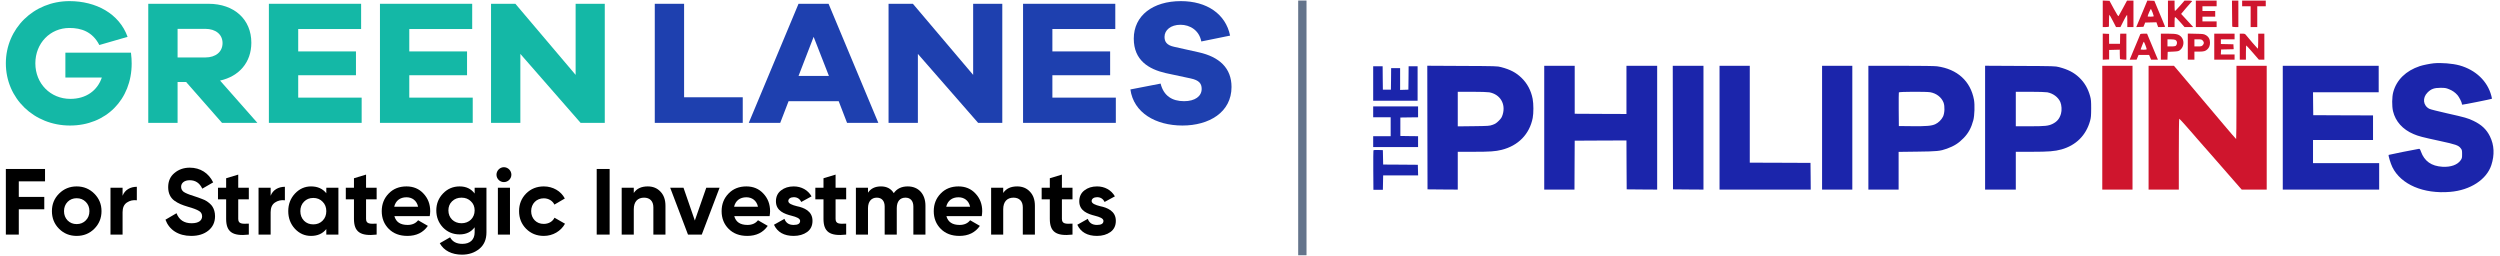
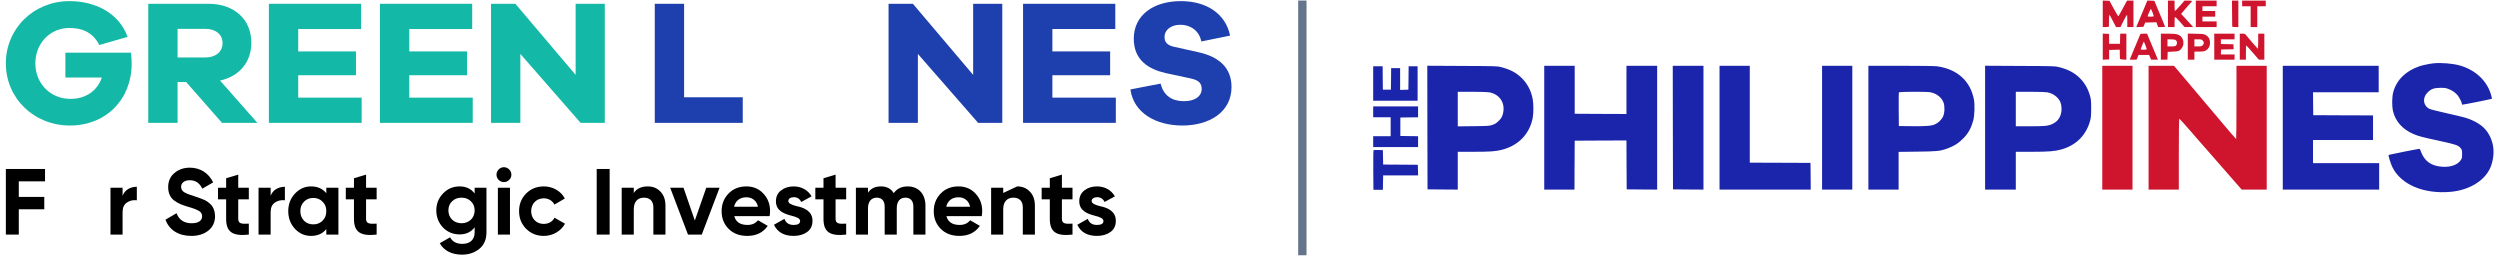
<svg xmlns="http://www.w3.org/2000/svg" width="351" height="36" viewBox="0 0 351 36" fill="none">
  <path d="M9.18 7.394H18.388C18.462 7.993 18.487 8.492 18.487 8.916C18.487 13.981 14.869 17.624 9.829 17.624C4.764 17.624 0.821 13.807 0.821 8.891C0.821 4.001 4.739 0.158 9.754 0.158C13.472 0.158 16.741 1.905 17.913 5.173L13.946 6.321C12.973 4.425 11.376 3.926 9.754 3.926C7.034 3.926 4.963 6.072 4.963 8.891C4.963 11.736 7.084 13.882 9.879 13.882C12.075 13.882 13.672 12.734 14.296 10.887H9.18V7.394Z" fill="#14B8A6" />
  <path d="M36.136 17.25H31.171L26.131 11.511H24.933V17.25H20.816V0.532H29.275C32.893 0.532 35.288 2.728 35.288 5.997C35.288 8.741 33.591 10.713 30.896 11.312L36.136 17.25ZM24.933 8.068H28.826C30.298 8.068 31.246 7.269 31.246 6.047C31.246 4.849 30.298 4.05 28.826 4.05H24.933V8.068Z" fill="#14B8A6" />
  <path d="M50.776 13.707V17.25H37.751V0.532H50.701V4.075H41.868V7.219H49.977V10.563H41.868V13.707H50.776Z" fill="#14B8A6" />
  <path d="M66.371 13.707V17.25H53.346V0.532H66.296V4.075H57.463V7.219H65.573V10.563H57.463V13.707H66.371Z" fill="#14B8A6" />
  <path d="M84.91 0.532V17.25H81.517L73.058 7.569V17.25H68.941V0.532H72.359L80.818 10.513V0.532H84.91Z" fill="#14B8A6" />
  <path d="M104.281 13.657V17.25H91.93V0.532H96.047V13.657H104.281Z" fill="#1E40AF" />
-   <path d="M123.317 17.25H118.926L117.753 14.206H110.717L109.544 17.25H105.127L112.114 0.532H116.331L123.317 17.25ZM116.381 10.663L114.235 5.173L112.114 10.663H116.381Z" fill="#1E40AF" />
  <path d="M140.722 0.532V17.25H137.328L128.87 7.569V17.25H124.753V0.532H128.171L136.63 10.513V0.532H140.722Z" fill="#1E40AF" />
  <path d="M156.662 13.707V17.25H143.637V0.532H156.587V4.075H147.754V7.219H155.863V10.563H147.754V13.707H156.662Z" fill="#1E40AF" />
  <path d="M165.794 0.158C169.437 0.158 172.082 1.954 172.706 4.999L168.664 5.822C168.364 4.25 167.067 3.477 165.744 3.477C164.372 3.477 163.499 4.225 163.499 5.173C163.499 5.847 163.798 6.346 164.846 6.571L168.314 7.344C171.209 7.993 172.906 9.565 172.906 12.21C172.906 15.778 169.737 17.624 166.019 17.624C162.251 17.624 159.157 15.828 158.708 12.559L162.95 11.736C163.374 13.457 164.572 14.206 166.243 14.206C167.791 14.206 168.714 13.507 168.714 12.484C168.714 11.736 168.364 11.262 167.167 11.012L163.673 10.264C161.278 9.715 159.182 8.467 159.182 5.423C159.182 2.179 161.877 0.158 165.794 0.158Z" fill="#1E40AF" />
  <path d="M153.266 28.225C153.266 28.58 153.793 28.778 154.464 28.949C155.425 29.146 156.675 29.607 156.662 31.015C156.662 31.686 156.412 32.212 155.899 32.581C155.398 32.936 154.767 33.121 154.017 33.121C152.661 33.121 151.74 32.594 151.253 31.555L152.727 30.725C152.924 31.291 153.345 31.581 154.017 31.581C154.622 31.581 154.925 31.397 154.925 31.015C154.925 30.66 154.398 30.462 153.727 30.291C152.753 30.041 151.529 29.633 151.529 28.264C151.529 27.619 151.766 27.106 152.24 26.738C152.727 26.356 153.319 26.172 154.03 26.172C155.096 26.172 156.017 26.672 156.53 27.567L155.083 28.357C154.872 27.909 154.517 27.685 154.03 27.685C153.595 27.685 153.266 27.896 153.266 28.225Z" fill="black" />
  <path d="M150.579 26.356V27.988H149.092V30.726C149.092 31.436 149.605 31.45 150.579 31.397V32.937C148.25 33.2 147.394 32.529 147.394 30.726V27.988H146.249V26.356H147.394V25.027L149.092 24.514V26.356H150.579Z" fill="black" />
-   <path d="M142.812 26.172C143.536 26.172 144.128 26.409 144.589 26.896C145.063 27.383 145.3 28.041 145.3 28.896V32.936H143.602V29.107C143.602 28.225 143.089 27.751 142.299 27.751C141.417 27.751 140.851 28.291 140.851 29.383V32.936H139.154V26.356H140.851V27.093C141.259 26.475 141.917 26.172 142.812 26.172Z" fill="black" />
+   <path d="M142.812 26.172C143.536 26.172 144.128 26.409 144.589 26.896C145.063 27.383 145.3 28.041 145.3 28.896V32.936H143.602V29.107C143.602 28.225 143.089 27.751 142.299 27.751C141.417 27.751 140.851 28.291 140.851 29.383V32.936H139.154V26.356H140.851V27.093Z" fill="black" />
  <path d="M137.837 30.344H132.875C133.099 31.173 133.718 31.581 134.731 31.581C135.376 31.581 135.876 31.357 136.205 30.923L137.574 31.712C136.929 32.647 135.968 33.121 134.705 33.121C133.612 33.121 132.744 32.792 132.086 32.134C131.428 31.476 131.099 30.646 131.099 29.646C131.099 28.659 131.428 27.83 132.073 27.172C132.718 26.501 133.56 26.172 134.573 26.172C135.534 26.172 136.337 26.501 136.955 27.172C137.587 27.843 137.903 28.659 137.903 29.646C137.903 29.87 137.876 30.094 137.837 30.344ZM132.849 29.028H136.205C136.008 28.133 135.35 27.698 134.573 27.698C133.665 27.698 133.047 28.185 132.849 29.028Z" fill="black" />
  <path d="M127.446 26.172C128.959 26.172 129.933 27.238 129.933 28.883V32.936H128.236V29.001C128.236 28.212 127.828 27.751 127.13 27.751C126.354 27.751 125.906 28.277 125.906 29.238V32.936H124.208V29.001C124.208 28.212 123.801 27.751 123.103 27.751C122.353 27.751 121.866 28.277 121.866 29.238V32.936H120.168V26.356H121.866V27.054C122.261 26.461 122.866 26.172 123.695 26.172C124.498 26.172 125.103 26.488 125.485 27.119C125.919 26.488 126.577 26.172 127.446 26.172Z" fill="black" />
  <path d="M118.803 26.356V27.988H117.315V30.726C117.315 31.436 117.829 31.45 118.803 31.397V32.937C116.473 33.2 115.618 32.529 115.618 30.726V27.988H114.473V26.356H115.618V25.027L117.315 24.514V26.356H118.803Z" fill="black" />
  <path d="M110.679 28.225C110.679 28.58 111.205 28.778 111.876 28.949C112.837 29.146 114.087 29.607 114.074 31.015C114.074 31.686 113.824 32.212 113.311 32.581C112.811 32.936 112.179 33.121 111.429 33.121C110.073 33.121 109.152 32.594 108.665 31.555L110.139 30.725C110.336 31.291 110.757 31.581 111.429 31.581C112.034 31.581 112.337 31.397 112.337 31.015C112.337 30.66 111.81 30.462 111.139 30.291C110.165 30.041 108.941 29.633 108.941 28.264C108.941 27.619 109.178 27.106 109.652 26.738C110.139 26.356 110.731 26.172 111.442 26.172C112.508 26.172 113.429 26.672 113.942 27.567L112.495 28.357C112.284 27.909 111.929 27.685 111.442 27.685C111.008 27.685 110.679 27.896 110.679 28.225Z" fill="black" />
  <path d="M108.053 30.344H103.091C103.315 31.173 103.934 31.581 104.947 31.581C105.592 31.581 106.092 31.357 106.421 30.923L107.79 31.712C107.145 32.647 106.184 33.121 104.921 33.121C103.828 33.121 102.96 32.792 102.302 32.134C101.644 31.476 101.315 30.646 101.315 29.646C101.315 28.659 101.644 27.83 102.288 27.172C102.933 26.501 103.776 26.172 104.789 26.172C105.75 26.172 106.552 26.501 107.171 27.172C107.803 27.843 108.119 28.659 108.119 29.646C108.119 29.87 108.092 30.094 108.053 30.344ZM103.065 29.028H106.421C106.223 28.133 105.565 27.698 104.789 27.698C103.881 27.698 103.262 28.185 103.065 29.028Z" fill="black" />
  <path d="M97.555 30.963L99.161 26.356H101.029L98.529 32.937H96.594L94.094 26.356H95.963L97.555 30.963Z" fill="black" />
  <path d="M90.944 26.172C91.668 26.172 92.26 26.409 92.721 26.896C93.194 27.383 93.431 28.041 93.431 28.896V32.936H91.733V29.107C91.733 28.225 91.22 27.751 90.43 27.751C89.549 27.751 88.983 28.291 88.983 29.383V32.936H87.285V26.356H88.983V27.093C89.391 26.475 90.049 26.172 90.944 26.172Z" fill="black" />
  <path d="M83.777 32.936V23.724H85.593V32.936H83.777Z" fill="black" />
  <path d="M76.353 33.121C75.366 33.121 74.537 32.792 73.865 32.12C73.207 31.449 72.878 30.633 72.878 29.646C72.878 28.659 73.207 27.843 73.865 27.172C74.537 26.501 75.366 26.172 76.353 26.172C77.629 26.172 78.761 26.83 79.301 27.87L77.84 28.725C77.576 28.185 77.011 27.843 76.34 27.843C75.326 27.843 74.576 28.593 74.576 29.646C74.576 30.16 74.747 30.594 75.076 30.936C75.405 31.265 75.826 31.436 76.34 31.436C77.024 31.436 77.59 31.107 77.853 30.567L79.327 31.41C78.748 32.449 77.629 33.121 76.353 33.121Z" fill="black" />
  <path d="M70.745 25.567C70.18 25.567 69.706 25.093 69.706 24.527C69.706 23.961 70.18 23.474 70.745 23.474C71.325 23.474 71.798 23.961 71.798 24.527C71.798 25.093 71.325 25.567 70.745 25.567ZM71.601 32.937H69.903V26.356H71.601V32.937Z" fill="black" />
  <path d="M66.64 27.172V26.356H68.298V32.62C68.298 33.634 67.956 34.41 67.284 34.95C66.613 35.489 65.811 35.753 64.863 35.753C63.442 35.753 62.323 35.2 61.744 34.147L63.192 33.318C63.521 33.937 64.1 34.239 64.916 34.239C65.982 34.239 66.64 33.66 66.64 32.62V31.91C66.139 32.581 65.442 32.91 64.534 32.91C63.6 32.91 62.823 32.581 62.191 31.936C61.573 31.278 61.257 30.475 61.257 29.541C61.257 28.607 61.573 27.817 62.205 27.159C62.836 26.501 63.613 26.172 64.534 26.172C65.442 26.172 66.139 26.501 66.64 27.172ZM66.64 29.541C66.64 29.028 66.469 28.593 66.113 28.264C65.771 27.922 65.337 27.751 64.797 27.751C64.258 27.751 63.823 27.922 63.468 28.264C63.126 28.593 62.955 29.028 62.955 29.541C62.955 30.594 63.731 31.344 64.797 31.344C65.863 31.344 66.64 30.594 66.64 29.541Z" fill="black" />
-   <path d="M60.334 30.344H55.372C55.596 31.173 56.215 31.581 57.228 31.581C57.873 31.581 58.373 31.357 58.702 30.923L60.071 31.712C59.426 32.647 58.465 33.121 57.202 33.121C56.109 33.121 55.241 32.792 54.583 32.134C53.925 31.476 53.596 30.646 53.596 29.646C53.596 28.659 53.925 27.83 54.57 27.172C55.214 26.501 56.057 26.172 57.07 26.172C58.031 26.172 58.834 26.501 59.452 27.172C60.084 27.843 60.4 28.659 60.4 29.646C60.4 29.87 60.373 30.094 60.334 30.344ZM55.346 29.028H58.702C58.505 28.133 57.846 27.698 57.07 27.698C56.162 27.698 55.543 28.185 55.346 29.028Z" fill="black" />
  <path d="M52.881 26.356V27.988H51.394V30.726C51.394 31.436 51.907 31.45 52.881 31.397V32.937C50.551 33.2 49.696 32.529 49.696 30.726V27.988H48.551V26.356H49.696V25.027L51.394 24.514V26.356H52.881Z" fill="black" />
  <path d="M45.814 27.133V26.356H47.512V32.936H45.814V32.16C45.301 32.805 44.59 33.121 43.669 33.121C42.787 33.121 42.037 32.792 41.405 32.12C40.787 31.449 40.471 30.62 40.471 29.646C40.471 28.672 40.787 27.856 41.405 27.185C42.037 26.514 42.787 26.172 43.669 26.172C44.59 26.172 45.301 26.488 45.814 27.133ZM42.682 30.989C43.024 31.331 43.458 31.502 43.985 31.502C44.511 31.502 44.945 31.331 45.288 30.989C45.643 30.633 45.814 30.186 45.814 29.646C45.814 29.107 45.643 28.659 45.288 28.317C44.945 27.962 44.511 27.791 43.985 27.791C43.458 27.791 43.024 27.962 42.682 28.317C42.34 28.659 42.168 29.107 42.168 29.646C42.168 30.186 42.34 30.633 42.682 30.989Z" fill="black" />
  <path d="M37.998 26.356V27.488C38.314 26.646 39.103 26.225 39.998 26.225V28.12C39.485 28.054 39.011 28.159 38.603 28.436C38.195 28.712 37.998 29.159 37.998 29.791V32.936H36.3V26.356H37.998Z" fill="black" />
  <path d="M34.935 26.356V27.988H33.448V30.726C33.448 31.436 33.961 31.45 34.935 31.397V32.937C32.605 33.2 31.75 32.529 31.75 30.726V27.988H30.605V26.356H31.75V25.027L33.448 24.514V26.356H34.935Z" fill="black" />
  <path d="M26.849 33.121C25.02 33.121 23.744 32.252 23.23 30.844L24.783 29.936C25.139 30.87 25.849 31.344 26.902 31.344C27.915 31.344 28.376 30.936 28.376 30.37C28.376 30.041 28.231 29.791 27.942 29.62C27.652 29.436 27.139 29.238 26.389 29.028C25.56 28.778 25.06 28.581 24.48 28.172C23.915 27.751 23.612 27.12 23.612 26.277C23.612 25.448 23.901 24.777 24.494 24.29C25.086 23.79 25.81 23.54 26.639 23.54C28.126 23.54 29.297 24.303 29.929 25.606L28.402 26.488C28.034 25.698 27.442 25.303 26.639 25.303C25.889 25.303 25.428 25.685 25.428 26.225C25.428 26.514 25.547 26.751 25.783 26.935C26.034 27.107 26.494 27.304 27.178 27.515L27.81 27.725C27.955 27.765 28.152 27.843 28.402 27.949C28.652 28.041 28.85 28.133 28.981 28.225C29.258 28.396 29.679 28.725 29.85 29.041C30.047 29.357 30.192 29.818 30.192 30.344C30.192 31.199 29.876 31.871 29.258 32.371C28.639 32.871 27.837 33.121 26.849 33.121Z" fill="black" />
  <path d="M17.21 26.356V27.488C17.526 26.646 18.316 26.225 19.211 26.225V28.12C18.697 28.054 18.224 28.159 17.816 28.436C17.408 28.712 17.21 29.159 17.21 29.791V32.936H15.512V26.356H17.21Z" fill="black" />
-   <path d="M13.239 32.12C12.568 32.792 11.739 33.121 10.765 33.121C9.791 33.121 8.962 32.792 8.291 32.12C7.62 31.449 7.29 30.62 7.29 29.646C7.29 28.672 7.62 27.856 8.291 27.185C8.962 26.514 9.791 26.172 10.765 26.172C11.739 26.172 12.568 26.514 13.239 27.185C13.91 27.856 14.252 28.672 14.252 29.646C14.252 30.62 13.91 31.449 13.239 32.12ZM9.488 30.949C9.83 31.291 10.252 31.462 10.765 31.462C11.278 31.462 11.699 31.291 12.041 30.949C12.384 30.607 12.555 30.173 12.555 29.646C12.555 29.12 12.384 28.686 12.041 28.343C11.699 28.001 11.278 27.83 10.765 27.83C10.252 27.83 9.83 28.001 9.488 28.343C9.159 28.686 8.988 29.12 8.988 29.646C8.988 30.173 9.159 30.607 9.488 30.949Z" fill="black" />
  <path d="M6.322 23.724V25.461H2.638V27.646H6.217V29.383H2.638V32.936H0.821V23.724H6.322Z" fill="black" />
  <rect x="182.265" y="0.076" width="1.17" height="35.76" fill="#64748B" />
  <path fill-rule="evenodd" clip-rule="evenodd" d="M295.159 17.928V26.619H297.282H299.405V17.928V9.237H297.282H295.159V17.928ZM295.226 6.55V8.381L295.677 8.361L296.121 8.342V7.678V7.015L296.871 6.995L297.614 6.975L297.62 7.579C297.627 7.904 297.634 8.216 297.64 8.255C297.647 8.315 297.8 8.348 298.098 8.361L298.543 8.381V6.55V4.726H298.111H297.68L297.667 5.005C297.66 5.164 297.654 5.482 297.654 5.721L297.647 6.152H296.884H296.121L296.114 5.456V4.759L295.67 4.739L295.226 4.719V6.55ZM300.035 3.552C300.095 3.413 300.447 2.577 300.818 1.688L301.488 0.076L301.979 0.095L302.47 0.115L302.802 0.911C302.907 1.168 303.069 1.553 303.232 1.94L303.232 1.94L303.232 1.941C303.347 2.213 303.462 2.486 303.558 2.716C303.79 3.267 303.983 3.738 303.983 3.758C303.983 3.777 303.764 3.797 303.492 3.797H303.001L302.881 3.466L302.762 3.127L301.972 3.147L301.183 3.167L301.064 3.466L300.944 3.764L300.44 3.784L299.929 3.804L300.035 3.552ZM302.39 2.271C302.39 2.238 302.317 2.006 302.224 1.761C302.125 1.509 302.025 1.283 301.999 1.256C301.952 1.21 301.528 2.159 301.528 2.305C301.528 2.325 301.72 2.338 301.959 2.338C302.198 2.338 302.39 2.311 302.39 2.271ZM295.226 3.797V1.94V0.076L295.697 0.096L296.174 0.115L296.778 1.23C297.256 2.106 297.395 2.318 297.455 2.245C297.488 2.192 297.773 1.681 298.078 1.117L298.635 0.082H299.087H299.538V1.94V3.797H299.106H298.675V2.915C298.675 2.066 298.669 2.046 298.556 2.192C298.489 2.278 298.277 2.67 298.078 3.068L297.713 3.797H297.402H297.09L296.645 2.935C296.4 2.457 296.181 2.072 296.154 2.072C296.128 2.072 296.101 2.424 296.101 2.849C296.101 3.179 296.097 3.487 296.095 3.63L296.095 3.63C296.095 3.673 296.095 3.702 296.095 3.711C296.088 3.771 295.955 3.797 295.657 3.797H295.226ZM304.381 1.94V3.797H304.845H305.309V3.101C305.309 2.557 305.329 2.404 305.402 2.404C305.449 2.404 305.767 2.716 306.099 3.101L306.709 3.797H307.313H307.917L307.79 3.645C307.718 3.565 307.339 3.154 306.948 2.729L306.231 1.953L306.928 1.124C307.313 0.666 307.658 0.275 307.698 0.248C307.877 0.142 307.718 0.082 307.233 0.082H306.709L306.072 0.812C305.721 1.21 305.402 1.542 305.369 1.542C305.336 1.542 305.309 1.21 305.309 0.812V0.082H304.845H304.381V1.94ZM308.295 3.797V1.94V0.082H309.754H311.214V0.48V0.878H310.219H309.223V1.21V1.542H310.119H311.015V1.94V2.338H310.119H309.223V2.67V3.001H310.219H311.214V3.399V3.797H309.754H308.295ZM313.383 1.827C313.39 2.782 313.396 3.618 313.403 3.678C313.403 3.777 313.469 3.797 313.834 3.797H314.265V1.94V0.082H313.821H313.37L313.383 1.827ZM314.796 0.878V0.48V0.082H316.455H318.113V0.48V0.878H317.516H316.919V2.338V3.797H316.455H315.99V2.338V0.878H315.393H314.796ZM300.267 5.356C300.38 5.064 300.493 4.806 300.506 4.779C300.526 4.753 300.745 4.726 300.997 4.726H301.448L301.561 5.005C301.687 5.323 302.185 6.511 302.656 7.625L302.974 8.375H302.49H302.012L301.873 8.043L301.734 7.711H300.997H300.254L300.115 8.043L299.976 8.375H299.491H299.007L299.113 8.123C299.149 8.043 299.227 7.852 299.32 7.626C299.383 7.474 299.451 7.307 299.518 7.147C299.684 6.743 299.869 6.298 299.936 6.152C299.997 6.017 300.126 5.701 300.24 5.424L300.267 5.356ZM301.395 6.902C301.395 6.862 301.316 6.61 301.216 6.345C301.11 6.073 301.01 5.854 300.991 5.854C300.964 5.854 300.865 6.086 300.758 6.365L300.701 6.518C300.621 6.735 300.557 6.907 300.546 6.929C300.533 6.955 300.719 6.982 300.957 6.982C301.243 6.982 301.395 6.955 301.395 6.902ZM303.385 6.55V8.375H303.85H304.308L304.327 7.824L304.347 7.28L305.09 7.247C305.707 7.22 305.86 7.187 306.019 7.074C306.868 6.444 306.676 5.117 305.687 4.826C305.455 4.759 305.051 4.726 304.367 4.726H303.385V6.55ZM305.402 5.595C305.628 5.701 305.714 5.973 305.608 6.232C305.502 6.484 305.409 6.517 304.805 6.517H304.314V6.02V5.522H304.779C305.031 5.522 305.309 5.555 305.402 5.595ZM307.167 8.375V6.544V4.713L308.281 4.739C309.316 4.759 309.409 4.772 309.688 4.925C310.079 5.144 310.285 5.502 310.285 5.973C310.285 6.391 310.172 6.683 309.913 6.929C309.635 7.187 309.416 7.247 308.719 7.247H308.096V7.811V8.375H307.631H307.167ZM309.422 6.02C309.422 5.927 309.35 5.774 309.257 5.688C309.117 5.542 309.038 5.522 308.593 5.522H308.096V6.02V6.517H308.593C309.038 6.517 309.117 6.497 309.257 6.351C309.35 6.265 309.422 6.113 309.422 6.02ZM310.882 6.55V8.375H312.308H313.735V8.01V7.645H312.766H311.804L311.824 7.293L311.844 6.948L312.726 6.929L313.609 6.909L313.589 6.564L313.569 6.219L312.693 6.199L311.811 6.179V5.854V5.522H312.773H313.735V5.124V4.726H312.308H310.882V6.55ZM314.464 8.375V6.55V4.726H314.823C315.121 4.726 315.201 4.753 315.307 4.885C315.592 5.257 316.946 6.816 316.992 6.836C317.025 6.849 317.052 6.378 317.052 5.794V4.726H317.483H317.914V6.55V8.375H317.529H317.145L316.282 7.38C315.811 6.836 315.406 6.391 315.38 6.385C315.347 6.385 315.327 6.829 315.327 7.38V8.375H314.896H314.464ZM301.661 26.619V17.928V9.237H303.439H305.223L306.192 10.378C306.722 11.009 307.877 12.375 308.759 13.417C309.278 14.03 310.015 14.904 310.733 15.755C311.235 16.351 311.728 16.935 312.129 17.41C313.104 18.565 313.92 19.514 313.954 19.52C313.98 19.52 314 17.205 314 14.379V9.237H316.123H318.246V17.928V26.619H316.488H314.736L314.511 26.367C314.318 26.161 311.479 22.91 310.093 21.311C310.018 21.227 309.928 21.125 309.837 21.021C309.676 20.838 309.507 20.646 309.389 20.515C309.314 20.428 309.198 20.297 309.066 20.146C308.885 19.941 308.674 19.701 308.494 19.494C308.288 19.253 308.094 19.03 307.976 18.895C307.915 18.824 307.875 18.777 307.863 18.764C307.842 18.743 307.713 18.595 307.523 18.377C307.354 18.184 307.139 17.937 306.908 17.676C306.424 17.125 305.999 16.668 305.966 16.668C305.933 16.668 305.906 18.731 305.906 21.643V26.619H303.784H301.661Z" fill="#CF152D" />
  <path fill-rule="evenodd" clip-rule="evenodd" d="M339.74 9.284C340.185 9.138 341.173 8.939 341.697 8.886C342.772 8.786 344.331 8.912 345.306 9.178C347.588 9.814 349.247 11.393 349.784 13.45C349.837 13.662 349.877 13.855 349.864 13.868C349.811 13.914 345.744 14.73 345.698 14.697C345.665 14.684 345.645 14.618 345.645 14.558C345.645 14.372 345.26 13.616 345.034 13.357C344.696 12.972 344.311 12.707 343.82 12.515C343.422 12.355 343.263 12.329 342.659 12.329C341.757 12.329 341.326 12.488 340.828 12.986C340.072 13.742 340.198 14.83 341.087 15.281C341.226 15.354 342.328 15.633 343.542 15.905C346.136 16.488 346.481 16.588 347.27 16.966C348.418 17.517 349.101 18.16 349.592 19.155C350.189 20.369 350.255 21.736 349.784 23.182C349.121 25.206 346.839 26.698 344.019 26.937C340.264 27.262 337.1 25.909 335.893 23.474C335.64 22.963 335.295 21.822 335.368 21.749C335.395 21.716 339.15 20.966 339.601 20.9C339.734 20.88 339.774 20.927 339.9 21.285C340.39 22.632 341.366 23.322 342.918 23.414C344.086 23.481 345.021 23.149 345.472 22.506C345.665 22.227 345.678 22.167 345.678 21.636C345.678 21.119 345.665 21.046 345.492 20.827C345.174 20.402 344.809 20.276 342.5 19.779C340.039 19.248 339.588 19.129 338.865 18.824C337.332 18.173 336.324 17.052 335.979 15.606C335.813 14.89 335.826 13.623 336.012 12.932C336.476 11.214 337.79 9.934 339.74 9.284ZM200.424 26.585L200.404 17.908L200.391 9.231L205.3 9.257C210.09 9.277 210.223 9.284 210.754 9.423C212.041 9.761 212.85 10.186 213.613 10.922C214.422 11.699 214.96 12.707 215.185 13.881C215.318 14.598 215.324 15.871 215.192 16.561C214.747 18.837 213.168 20.456 210.827 21.039C209.938 21.258 209.208 21.311 206.879 21.311H204.67V23.965V26.619L202.547 26.605L200.424 26.585ZM210.979 16.077C211.43 14.578 210.621 13.238 209.088 12.959C208.856 12.919 207.854 12.886 206.68 12.886H204.67V15.314V17.742L206.879 17.716C208.996 17.689 209.102 17.683 209.546 17.53C209.924 17.397 210.084 17.298 210.422 16.966C210.773 16.608 210.846 16.495 210.979 16.077ZM216.81 17.928V26.619H218.933H221.056L221.07 23.182L221.089 19.752L224.718 19.733L228.354 19.719L228.367 23.149L228.387 26.585L230.53 26.605L232.666 26.619V17.928V9.237H230.51H228.354V12.621V16.004L224.725 15.991L221.089 15.971V12.601V9.237H218.953H216.81V17.928ZM234.888 26.585L234.868 17.908L234.855 9.237H237.011H239.167V17.928V26.619L237.031 26.605L234.888 26.585ZM241.423 17.928V26.619H247.825H254.227L254.214 24.741L254.194 22.87L249.935 22.851L245.669 22.837V16.037V9.237H243.546H241.423V17.928ZM255.819 26.619V17.928V9.237H257.942H260.065V17.928V26.619H257.942H255.819ZM262.32 17.928V26.619H264.443H266.566V23.972V21.325L269.173 21.291C271.98 21.258 272.384 21.218 273.346 20.873C274.368 20.502 274.985 20.111 275.701 19.374C276.371 18.684 276.776 17.928 277.055 16.873C277.227 16.223 277.274 14.73 277.148 14.014C276.67 11.393 274.812 9.702 271.973 9.31C271.655 9.264 269.77 9.237 266.891 9.237H262.32V17.928ZM271.018 12.952C271.887 13.112 272.597 13.669 272.875 14.405C273.068 14.923 273.034 15.885 272.802 16.369C272.59 16.807 272.152 17.238 271.714 17.437C271.184 17.676 270.5 17.736 268.457 17.716L266.599 17.696L266.579 15.374C266.573 14.1 266.579 13.012 266.599 12.972C266.639 12.866 270.467 12.853 271.018 12.952ZM278.707 26.619V17.921V9.231L283.636 9.257C288.412 9.277 288.572 9.284 289.096 9.423C290.356 9.755 291.165 10.173 291.915 10.876C292.665 11.586 293.156 12.428 293.454 13.503C293.58 13.974 293.6 14.206 293.6 15.241C293.594 16.263 293.574 16.508 293.448 16.966C292.884 19.003 291.477 20.402 289.427 20.98C288.485 21.238 287.643 21.311 285.261 21.311H283.019V23.965V26.619H280.863H278.707ZM289.268 14.319C288.963 13.636 288.253 13.112 287.437 12.959C287.205 12.919 286.203 12.886 285.029 12.886H283.019V15.307V17.729H284.963C287.105 17.729 287.576 17.683 288.16 17.404C288.804 17.092 289.155 16.674 289.361 15.971C289.5 15.487 289.46 14.757 289.268 14.319ZM320.501 17.928V26.619H327.268H334.035V24.761V22.904H329.391H324.747V21.278V19.653H328.96H333.173V17.928V16.203L328.98 16.19L324.78 16.17L324.761 14.558L324.747 12.952H329.358H333.969V11.095V9.237H327.235H320.501V17.928ZM192.828 21.125C192.808 21.172 192.802 22.439 192.808 23.932L192.828 26.652H193.492H194.155L194.175 25.637L194.195 24.628H196.65H199.104L199.084 23.879L199.064 23.136L196.63 23.116L194.195 23.102L194.175 22.087L194.155 21.079L193.505 21.059C193.027 21.046 192.848 21.066 192.828 21.125ZM192.795 16.468V15.705V14.942H195.946H199.097V15.705V16.468L197.857 16.482L196.61 16.501V17.795V19.089L197.857 19.109L199.097 19.122V19.885V20.648H195.946H192.795V19.885V19.122H194.022H195.25V17.795V16.468H194.022H192.795ZM192.795 14.146V11.725V9.304H193.458H194.122L194.135 10.942L194.155 12.588H194.719H195.283L195.303 11.075L195.316 9.569H195.946H196.576V11.095V12.627L197.16 12.607L197.737 12.588L197.757 10.942L197.771 9.304H198.401H199.031V11.725V14.146H195.913H192.795Z" fill="#1B25AB" />
</svg>